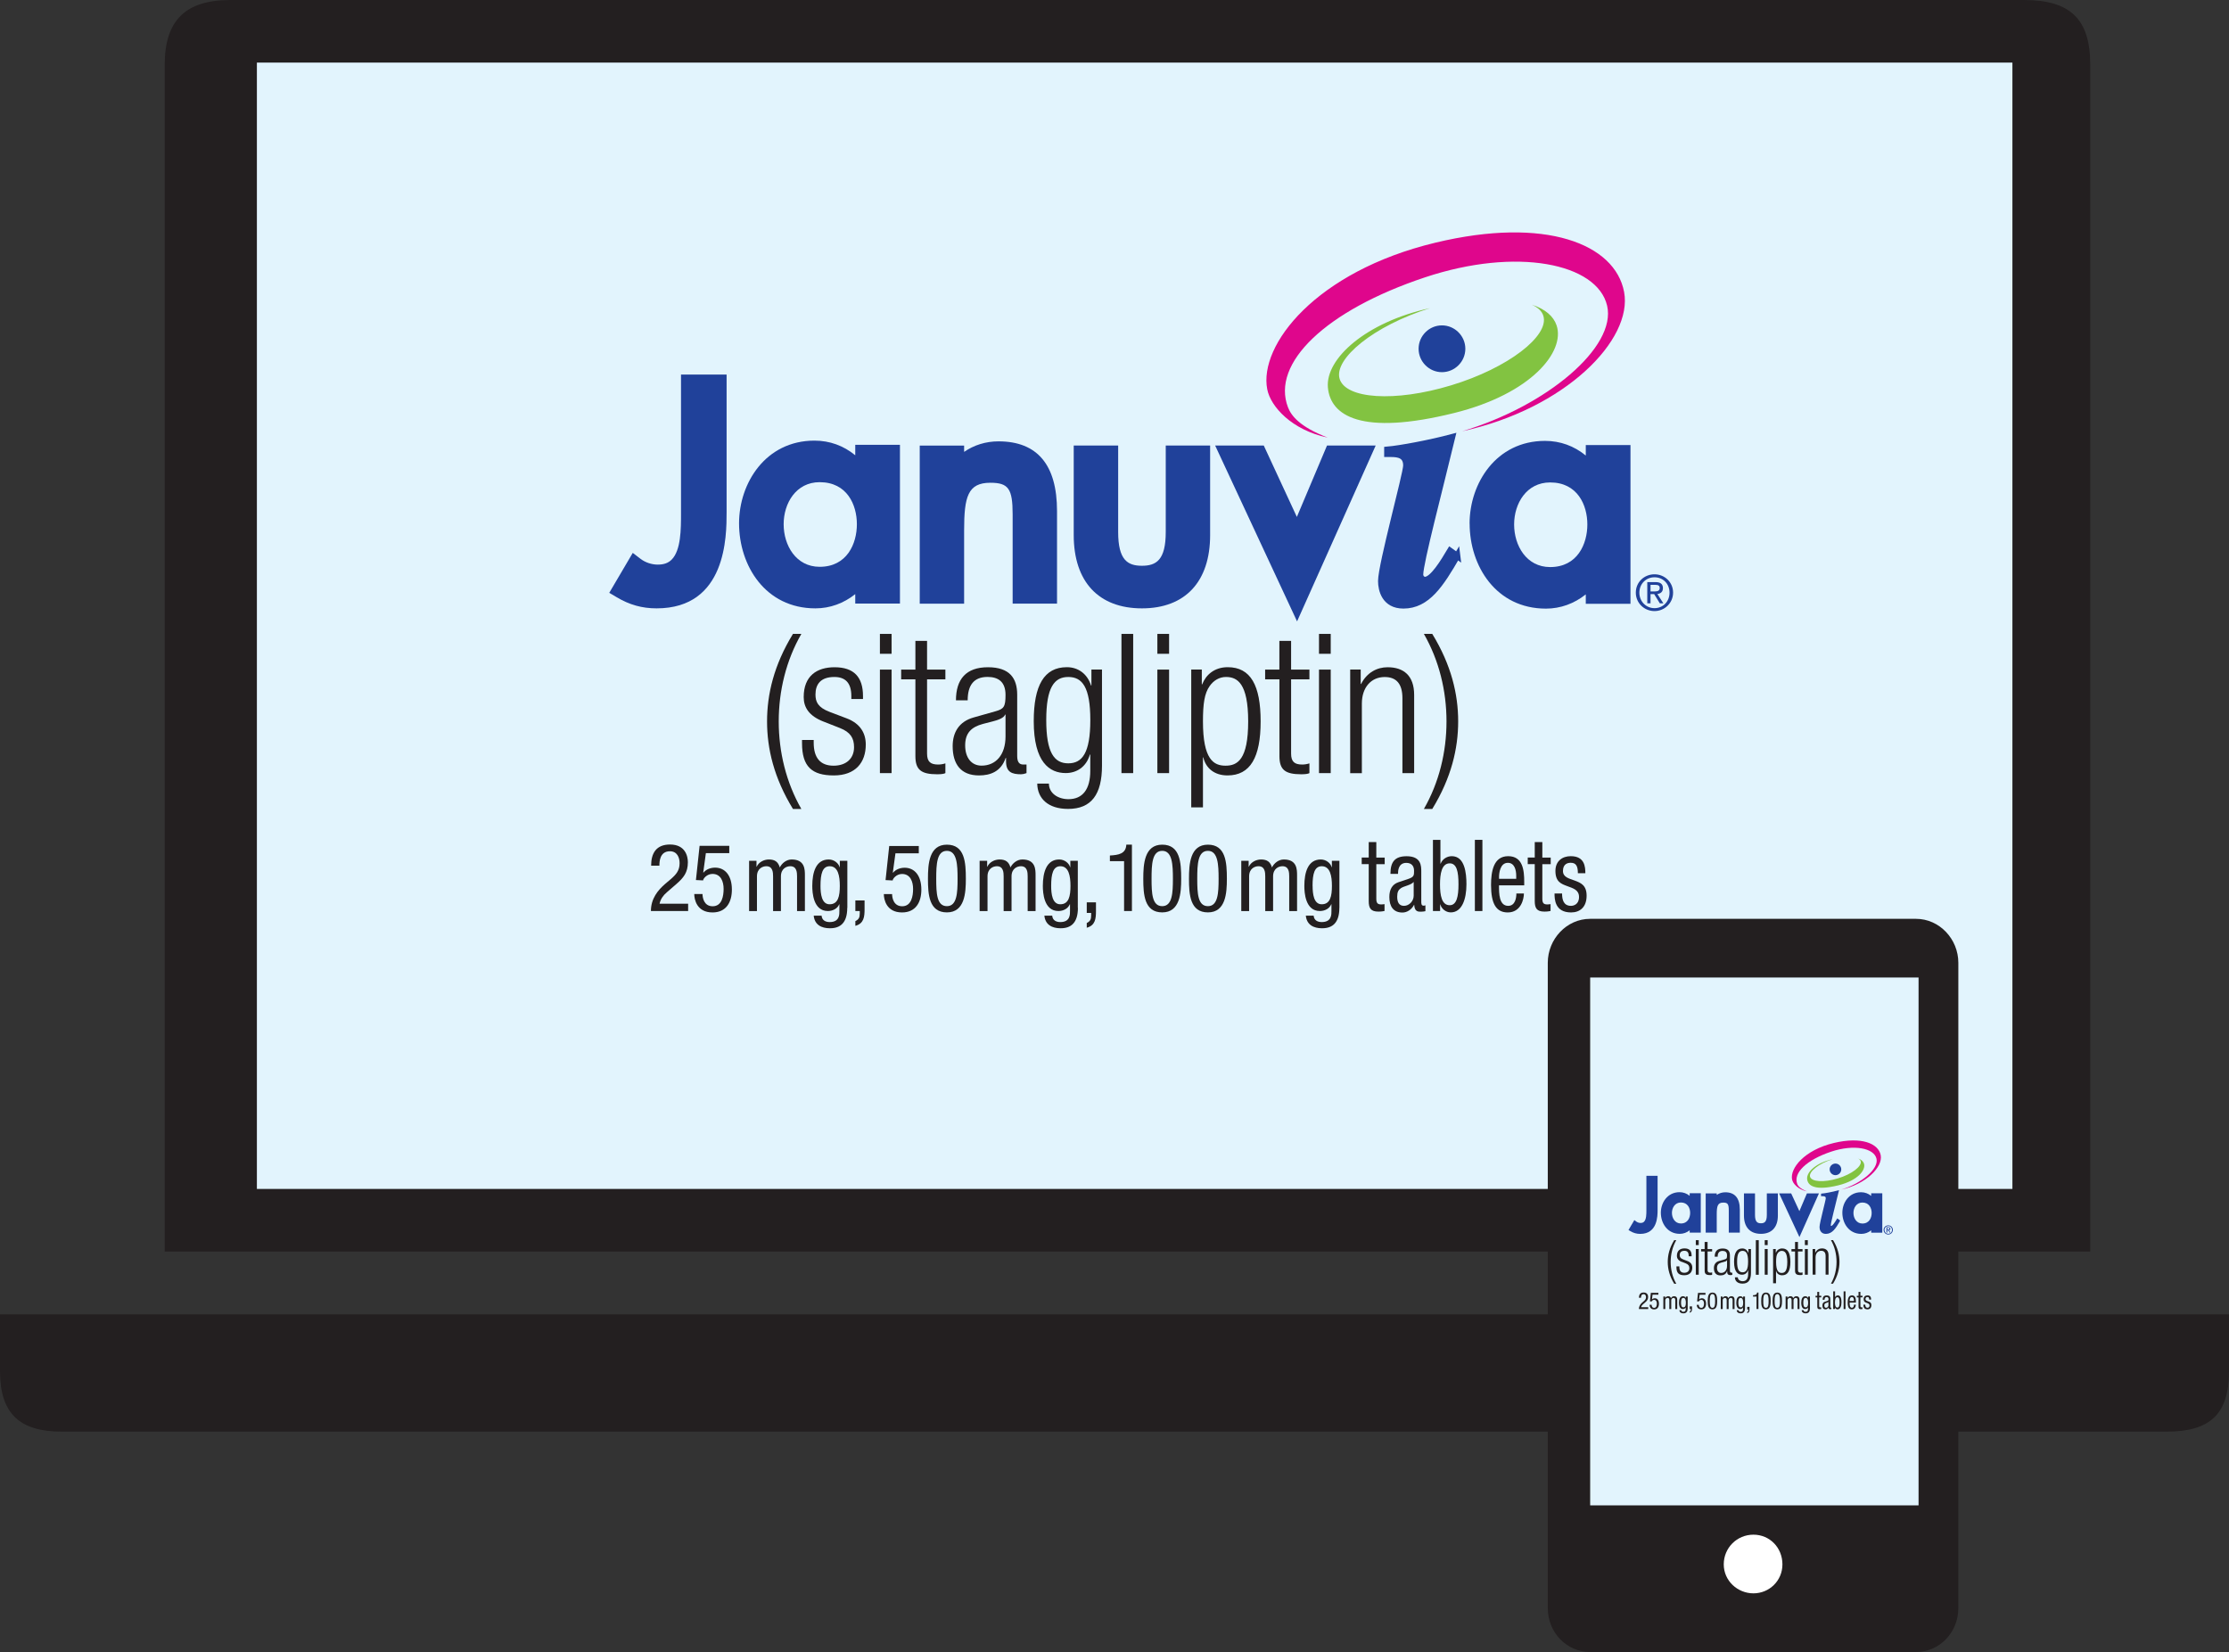
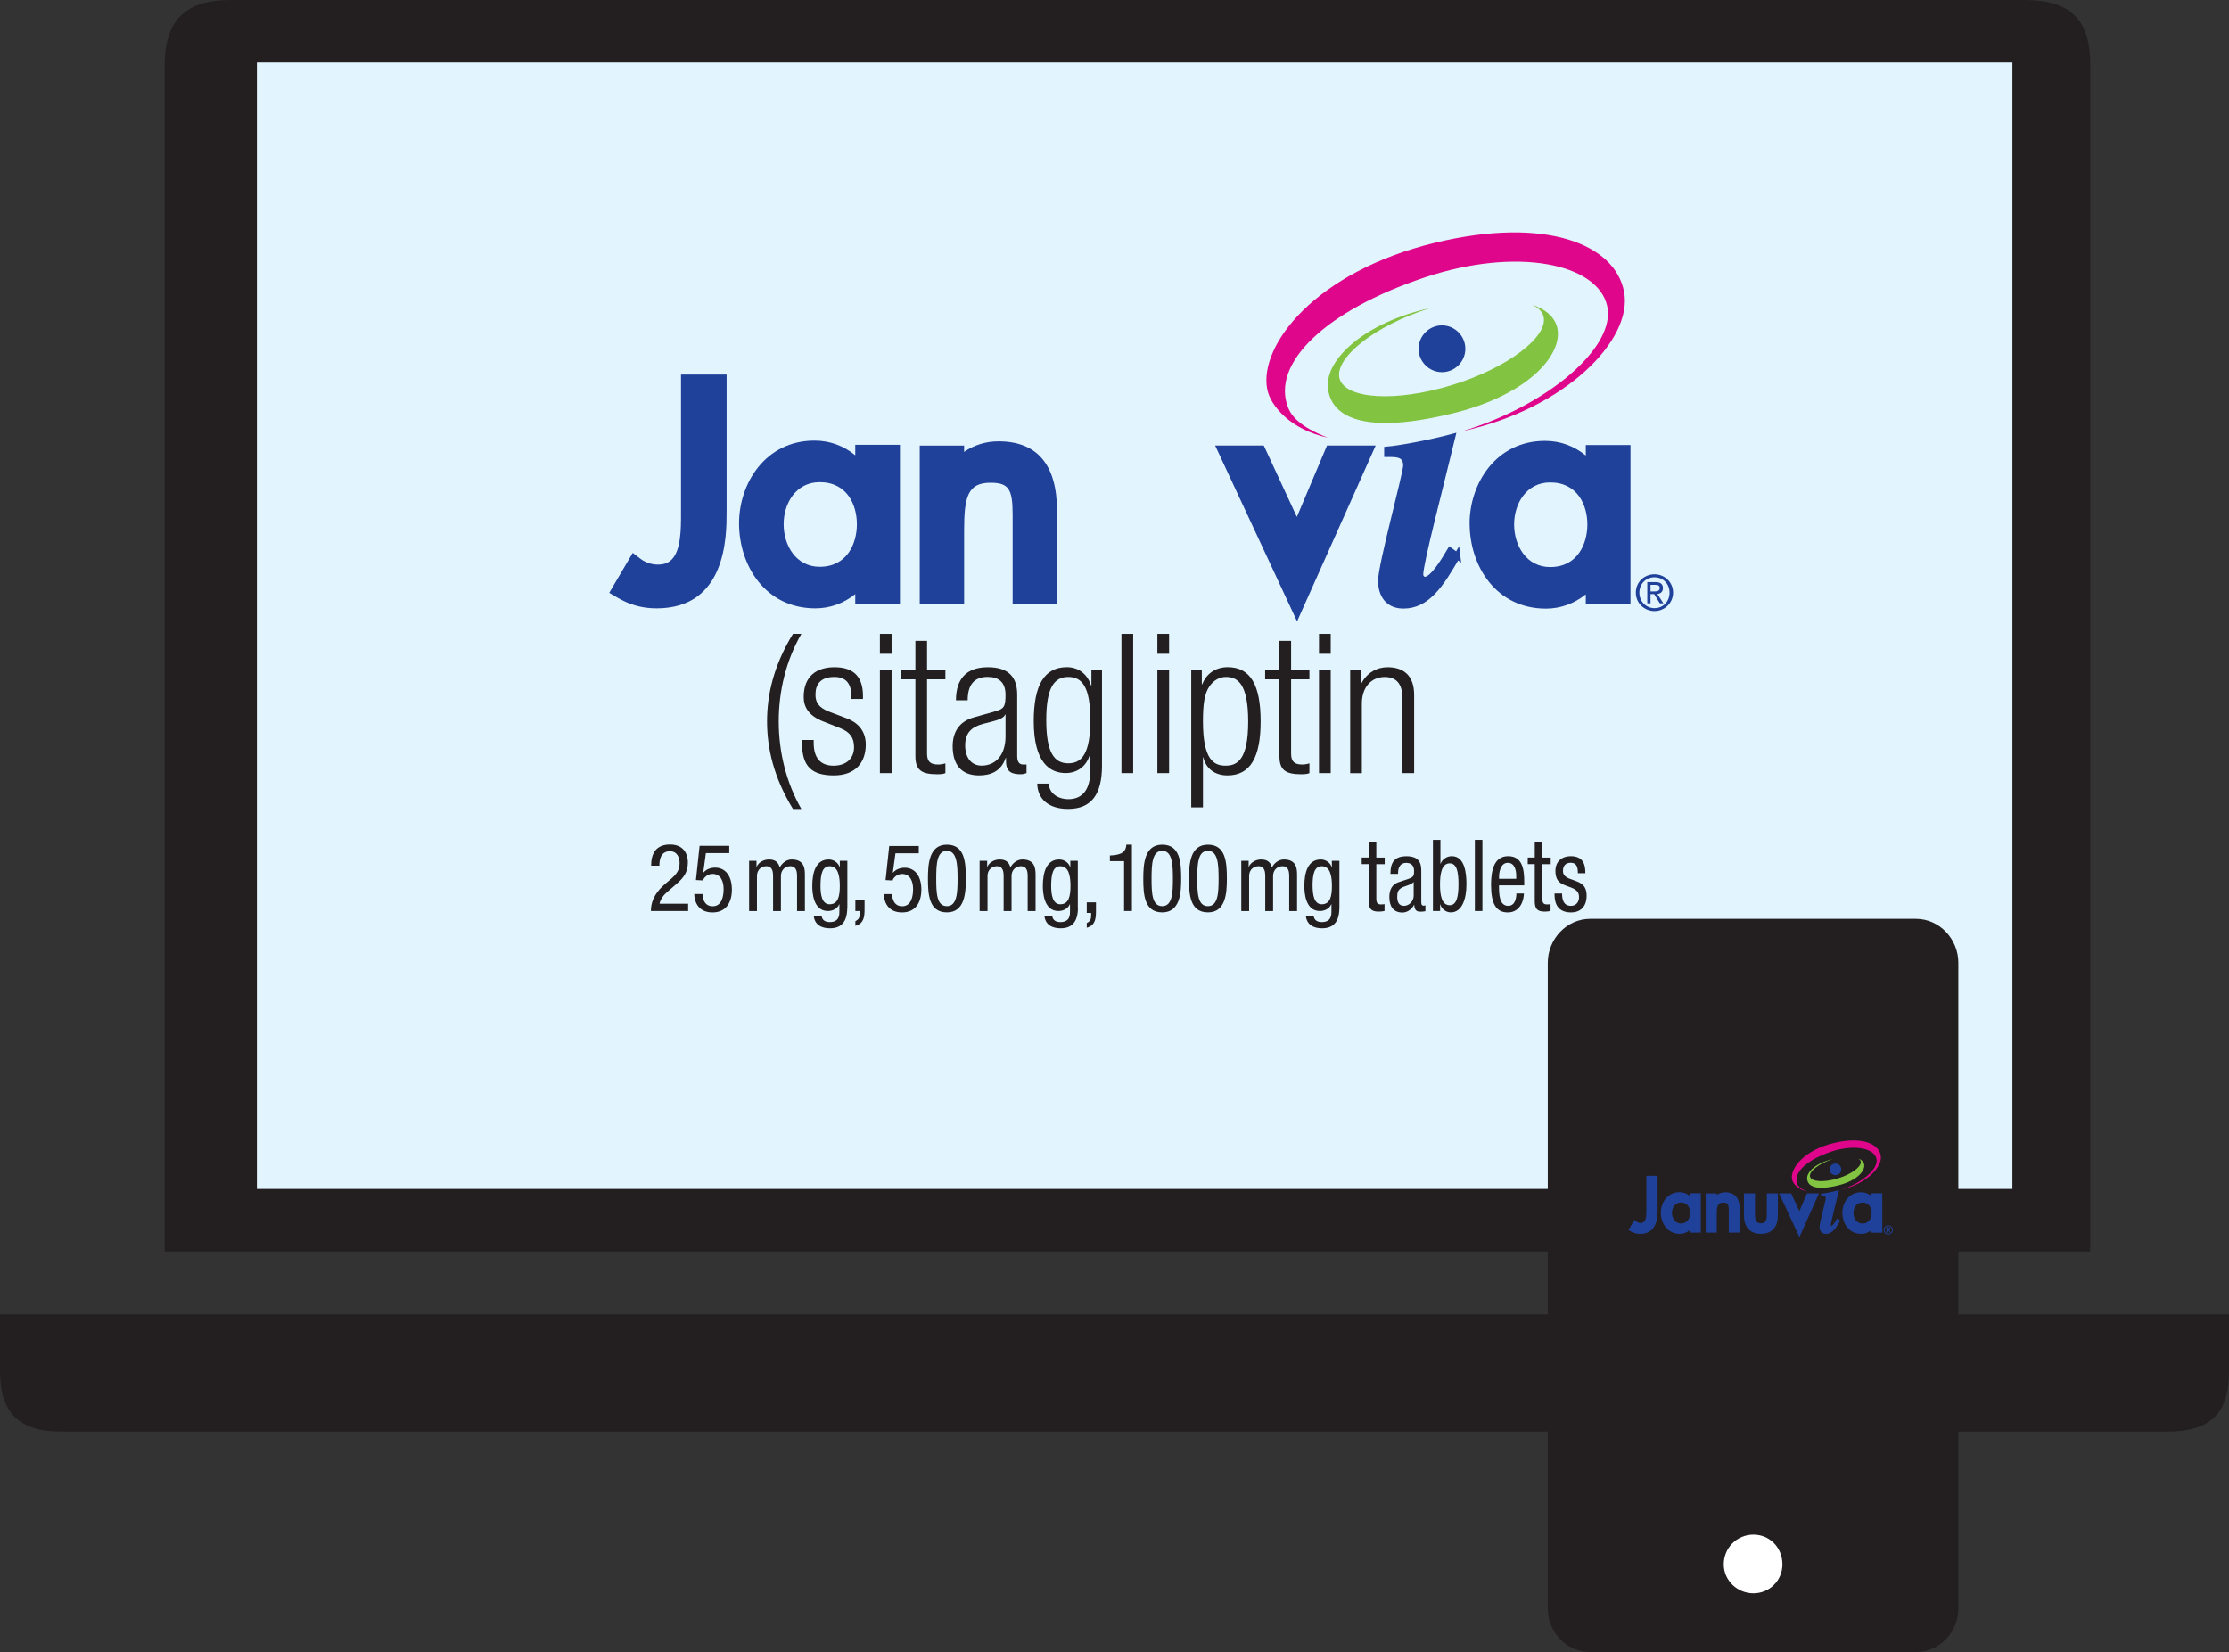
<svg xmlns="http://www.w3.org/2000/svg" id="Layer_1" viewBox="0 0 425.86 315.65">
  <rect x="0" y="0" width="425.86" height="315.65" fill="#333333" stroke="none" />
  <defs>
    <style>.cls-1{stroke-width:.3px;}.cls-1,.cls-2{stroke:#20419a;stroke-miterlimit:10;}.cls-1,.cls-2,.cls-3{fill:#20419a;}.cls-2{stroke-width:1.2px;}.cls-4{fill:#df068c;}.cls-5,.cls-6{fill:#231f20;}.cls-7{fill:#82c341;}.cls-6,.cls-8,.cls-9{fill-rule:evenodd;}.cls-8{fill:#fff;}.cls-9{fill:#e2f4fd;}</style>
  </defs>
  <path class="cls-6" d="m399.35,12.37h0c0-8.88-3.96-12.37-12.71-12.37H44.04c-8.61,0-12.57,3.9-12.57,12.37v226.76h367.88V12.37Z" />
  <path class="cls-6" d="m425.86,262.02h0c0,8.26-3.71,11.52-11.89,11.52H11.76c-8.05,0-11.76-3.51-11.76-11.52v-10.89h425.86v10.89Z" />
  <polygon class="cls-9" points="49.08 11.96 49.08 11.96 384.48 11.96 384.48 227.17 49.08 227.17 49.08 11.96" />
  <path class="cls-6" d="m295.71,183.96h0c0-4.53,3.6-8.4,8.1-8.4h62.24c4.5,0,8.1,3.87,8.1,8.4v123.29c0,4.67-3.6,8.4-8.1,8.4h-62.24c-4.5,0-8.1-3.73-8.1-8.4v-123.29Z" />
-   <polygon class="cls-9" points="303.81 186.77 303.81 186.77 366.55 186.77 366.55 287.63 303.81 287.63 303.81 186.77" />
  <path class="cls-8" d="m329.33,298.9h0c0-3.15,2.52-5.67,5.67-5.67s5.54,2.52,5.54,5.67-2.52,5.54-5.54,5.54-5.67-2.39-5.67-5.54Z" />
  <path class="cls-5" d="m153.1,121.12c-2.91,5.07-4.32,10.88-4.32,16.72s1.42,11.66,4.32,16.73h-1.6c-3.65-5.96-4.95-11.55-4.95-16.73s1.3-10.76,4.95-16.72h1.6Z" />
  <path class="cls-5" d="m157.35,137.88c-2.79-1.08-3.8-2.72-3.8-4.69,0-4.06,2.53-5.7,5.89-5.7,3.73,0,5.44,1.9,5.44,5.51v.56h-2.23v-.56c0-2.57-1.19-3.65-3.24-3.65-2.61,0-3.61,1.38-3.61,3.35,0,1.38.45,2.46,2.68,3.31l3.24,1.23c2.68,1.01,3.69,2.87,3.69,5.03,0,3.39-1.94,5.89-6.11,5.89s-6.07-1.68-6.07-6.15v-.63h2.23v.52c0,2.91,1.27,4.4,3.8,4.4,2.38,0,3.91-1.34,3.91-3.54,0-1.75-.71-2.87-2.68-3.65l-3.13-1.23Z" />
  <path class="cls-5" d="m168.11,121.12h2.23v3.8h-2.23v-3.8Zm0,6.82h2.23v19.78h-2.23v-19.78Z" />
  <path class="cls-5" d="m174.89,129.8h-2.72v-1.86h2.72v-5.48h2.23v5.48h3.5v1.86h-3.5v14.19c0,1.56.67,2.09,2.12,2.09.45,0,.89-.07,1.38-.22v1.86c-.26.15-.82.22-1.56.22-3.02,0-4.17-.82-4.17-3.46v-14.68Z" />
  <path class="cls-5" d="m182.64,133.82c0-4.06,1.94-6.33,6.11-6.33s5.59,2.12,5.59,5.25v11.7c0,1.12.37,1.64,1.15,1.64h.63v1.64c-.41.15-.74.22-1.04.22-1.75,0-2.87-.41-2.87-2.46v-.67h-.07c-.89,2.61-2.91,3.35-5.1,3.35-3.46,0-5.03-2.16-5.03-5.59,0-2.61,1.19-4.69,3.99-5.48l4.21-1.19c1.56-.45,1.9-.82,1.9-3.13,0-2.53-1.42-3.43-3.43-3.43-2.64,0-3.8,1.6-3.8,4.47h-2.23Zm9.46,2.72h-.07c-.22.67-1.49,1.08-2.38,1.3l-1.86.48c-2.23.6-3.39,1.75-3.39,4.1s1.19,3.87,3.13,3.87c2.72,0,4.58-2.05,4.58-5.59v-4.17Z" />
  <path class="cls-5" d="m208.53,127.93h2.01v18.36c0,5.48-2.01,8.27-6.48,8.27-3.84,0-5.85-2.01-5.89-4.84h2.23c0,1.86,1.75,2.98,3.73,2.98,2.72,0,4.17-1.9,4.17-5.4v-3.13h-.07c-.71,2.42-2.57,3.54-4.62,3.54-3.05,0-6.11-2.01-6.11-9.91,0-6.82,1.97-10.32,6.33-10.32,2.16,0,3.91,1.27,4.62,3.5h.07v-3.05Zm-4.43,17.92c2.64,0,4.21-1.94,4.21-8.27s-1.56-8.23-4.21-8.23-4.21,1.94-4.21,8.23,1.56,8.27,4.21,8.27Z" />
  <path class="cls-5" d="m214.26,121.12h2.24v26.6h-2.24v-26.6Z" />
  <path class="cls-5" d="m221.12,121.12h2.24v3.8h-2.24v-3.8Zm0,6.82h2.24v19.78h-2.24v-19.78Z" />
  <path class="cls-5" d="m227.6,127.93h2.01v2.83h.07c.71-1.83,2.35-3.28,4.88-3.28,4.4,0,6.29,3.5,6.29,10.36s-1.97,10.32-6.33,10.32c-2.46,0-4.13-1.34-4.62-3.43h-.07v9.54h-2.24v-26.33Zm6.63,1.42c-1.27,0-2.38.67-3.13,1.75-.97,1.38-1.27,3.31-1.27,6.74,0,7.3,2.05,8.46,4.32,8.46s4.32-1.15,4.32-8.46-2.09-8.49-4.25-8.49Z" />
  <path class="cls-5" d="m244.43,129.8h-2.72v-1.86h2.72v-5.48h2.24v5.48h3.5v1.86h-3.5v14.19c0,1.56.67,2.09,2.12,2.09.45,0,.89-.07,1.38-.22v1.86c-.26.15-.82.22-1.56.22-3.02,0-4.17-.82-4.17-3.46v-14.68Z" />
  <path class="cls-5" d="m252,121.12h2.24v3.8h-2.24v-3.8Zm0,6.82h2.24v19.78h-2.24v-19.78Z" />
  <path class="cls-5" d="m257.96,127.93h2.01v2.76h.07c1.12-2.2,3.05-3.2,5.07-3.2,3.02,0,5.07,1.56,5.07,5.29v14.94h-2.24v-14.3c0-2.72-1.12-4.06-3.39-4.06-2.61,0-4.36,2.01-4.36,5.07v13.3h-2.23v-19.78Z" />
-   <path class="cls-5" d="m272.04,154.57c2.91-5.07,4.32-10.88,4.32-16.73s-1.42-11.66-4.32-16.72h1.6c3.65,5.96,4.95,11.55,4.95,16.72s-1.3,10.77-4.95,16.73h-1.6Z" />
  <path class="cls-3" d="m130.11,71.58v26.52c0,2.97,0,7.04-1.79,8.83-.65.65-1.49.95-2.65.95s-2.38-.4-3.3-1.11l-1.48-1.13-4.49,7.63,1.42.84c2.43,1.45,4.85,2.13,7.62,2.13,13.38,0,13.38-13.83,13.38-18.38v-26.29h-8.71Z" />
  <path class="cls-3" d="m184.2,86.35v-1.21h-8.48v30.2h8.48v-14.01c0-6.41.7-9.09,5.01-9.09,3.46,0,4.26,1.13,4.26,6.04v17.06h8.48v-17.69c0-8.83-3.76-13.32-11.19-13.32-2.42,0-4.71.72-6.57,2.02Z" />
-   <path class="cls-3" d="m222.72,85.13v16.53c0,5.36-1.82,6.44-4.55,6.44s-4.54-1.09-4.54-6.44v-16.53h-8.49v17.11c0,8.91,4.76,14,13.03,14s13.03-5.1,13.03-14v-17.11h-8.48Z" />
  <path class="cls-3" d="m141.2,99.99c0,8.08,5.02,16.25,14.59,16.25,2.78,0,5.4-.96,7.61-2.72v1.8h8.54v-30.33h-8.54v2c-2.23-1.83-4.87-2.8-7.79-2.8-9.36,0-14.41,8.14-14.41,15.8m8.52.17c0-4,2.36-8.03,6.88-8.03,5.24,0,7.11,4.32,7.11,8.03s-1.87,8.14-7.11,8.14c-4.52,0-6.88-4.09-6.88-8.14" />
  <path class="cls-3" d="m280.78,100.04c0,8.08,5.02,16.25,14.58,16.25,2.78,0,5.4-.96,7.61-2.72v1.8h8.54v-30.33h-8.54v2c-2.23-1.83-4.87-2.8-7.79-2.8-9.36,0-14.41,8.14-14.41,15.8m8.51.17c0-4,2.36-8.03,6.88-8.03,5.24,0,7.11,4.33,7.11,8.03s-1.87,8.14-7.11,8.14c-4.52,0-6.88-4.09-6.88-8.14" />
  <path class="cls-4" d="m279.35,82.4c19.69-4.27,32.66-17.47,30.94-26.62-1.72-9.15-14.96-14.48-36.06-9.41-22.85,5.49-33.76,19.58-32.12,28.01.64,3.31,4.69,7.79,11.55,9.23-5.33-2.05-6.96-4.16-7.58-5.77-3.26-8.43,7.19-18.53,26.18-24.85,17.45-5.81,32.88-2.72,34.79,5.43,1.83,7.9-11.55,19.18-27.7,23.98" />
  <path class="cls-7" d="m273.24,58.87c-12.27,2.66-20.02,9.66-19.54,15.16.47,5.38,6.31,9.3,24.14,4.88,14.76-3.67,21.21-11.74,19.56-16.72-.59-1.77-2.18-3.15-4.76-3.98,1.17.52,1.96,1.24,2.23,2.16,1.14,3.81-6.74,9.96-17.61,13.25-10.85,3.29-20.18,2.57-21.32-1.24-1.13-3.81,6.49-10.14,17.29-13.51" />
  <path class="cls-3" d="m279.96,66.64c0,2.46-2.02,4.47-4.47,4.47s-4.46-2.01-4.46-4.47,2.01-4.47,4.46-4.47,4.47,2.02,4.47,4.47" />
  <path class="cls-2" d="m278.4,106.21c-3.14,5.44-5.73,9.47-10.27,9.47-3.57,0-4.25-2.99-4.25-4.66,0-3.07,4.8-20.48,4.8-22.07,0-1.96-1.42-2.23-2.96-2.23h-.67v-.79c2.47-.21,8.2-1.28,12.38-2.4-2.4,9.96-6.11,24-6.11,26.23,0,.7.56,1.05.92,1.05,1.48,0,3.58-3.49,4.81-5.56l1.35.97Z" />
  <polygon class="cls-3" points="232.16 85.13 241.45 85.13 247.77 98.77 253.53 85.13 262.83 85.13 247.81 118.73 232.16 85.13" />
  <path class="cls-3" d="m316.1,109.73c1.92,0,3.55,1.49,3.55,3.5s-1.64,3.53-3.55,3.53-3.57-1.49-3.57-3.53,1.64-3.5,3.57-3.5m0,.57c-1.63,0-2.89,1.26-2.89,2.94s1.27,2.96,2.89,2.96,2.87-1.24,2.87-2.96-1.26-2.94-2.87-2.94m-.75,4.98h-.63v-4.06h1.55c.96,0,1.44.36,1.44,1.16,0,.72-.46,1.04-1.06,1.12l1.15,1.78h-.68l-1.08-1.76h-.7v1.76Zm0-2.27h.74c.75,0,1-.22,1-.67,0-.39-.19-.6-.9-.6h-.85v1.27Z" />
  <path class="cls-5" d="m212.05,163.46c1.59-.09,3.06-.29,3.14-2.08h1.07v12.69h-1.5v-9.53h-2.71v-1.07Z" />
  <path class="cls-5" d="m218.43,167.91c0-2.8.2-6.52,3.62-6.52s3.62,3.41,3.62,6.52c0,2.69-.2,6.42-3.62,6.42s-3.62-3.41-3.62-6.42Zm3.62,5.23c1.93,0,2.04-2.56,2.04-5.23s-.11-5.34-2.04-5.34-2.04,2.54-2.04,5.34.11,5.23,2.04,5.23Z" />
  <path class="cls-5" d="m227.16,167.91c0-2.8.2-6.52,3.62-6.52s3.62,3.41,3.62,6.52c0,2.69-.2,6.42-3.62,6.42s-3.62-3.41-3.62-6.42Zm3.62,5.23c1.93,0,2.04-2.56,2.04-5.23s-.11-5.34-2.04-5.34-2.04,2.54-2.04,5.34.11,5.23,2.04,5.23Z" />
  <path class="cls-5" d="m237.13,164.47h1.43v1.13h.04c.39-.88,1.4-1.38,2.33-1.38,1.11,0,1.78.43,2.08,1.52.43-.84,1.29-1.52,2.28-1.52,2.52,0,2.52,1.92,2.52,3.05v6.81h-1.5v-6.63c0-.74-.05-1.94-1.29-1.94-.7,0-1.79.43-1.79,1.94v6.63h-1.5v-6.63c0-.74-.05-1.94-1.29-1.94-.7,0-1.79.43-1.79,1.94v6.63h-1.5v-9.6Z" />
  <path class="cls-5" d="m255.89,173.46c0,2.87-1.33,3.9-3.26,3.9-.59,0-2.9,0-3.15-2.4h1.5c.07.88.75,1.22,1.54,1.22,1.93,0,1.86-1.49,1.86-2.15v-1.25h-.04c-.32.81-1.22,1.29-2.17,1.29-2.79,0-2.97-3.53-2.97-4.8,0-2.6.7-5.05,3.14-5.05,1.04,0,1.88.72,2.08,1.47h.04v-1.22h1.44v9Zm-5.11-4.19c0,1.56.23,3.51,1.74,3.51,1.63,0,1.95-1.54,1.95-3.51,0-1.87-.32-3.76-1.94-3.76-1.4,0-1.76,1.47-1.76,3.76Z" />
  <path class="cls-5" d="m261.51,160.89h1.44v2.97h1.6v1.26h-1.6v6.55c0,.82.19,1.14.94,1.14.31,0,.48-.04.63-.06v1.31c-.19.04-.57.12-1.17.12-1.49,0-1.85-.69-1.85-2.02v-7.05h-1.34v-1.26h1.34v-2.97Z" />
  <path class="cls-5" d="m265.65,166.95c0-2.32.89-3.35,3.09-3.35,2.8,0,2.8,1.87,2.8,2.93v5.7c0,.42,0,.82.45.82.19,0,.27-.04.34-.09v1.14c-.1.02-.48.1-.84.1-.55,0-1.23,0-1.3-1.31h-.03c-.46.91-1.35,1.47-2.21,1.47-1.72,0-2.51-1.14-2.51-2.97,0-1.43.55-2.42,1.73-2.82l1.94-.65c1.05-.36,1.05-.69,1.05-1.54,0-.95-.52-1.51-1.48-1.51-1.58,0-1.58,1.64-1.58,2v.1h-1.44Zm4.44,1.56c-.53.63-1.8.76-2.45,1.2-.46.32-.7.72-.7,1.62,0,1.03.33,1.75,1.3,1.75s1.85-.89,1.85-1.94v-2.63Z" />
  <path class="cls-5" d="m273.76,160.47h1.44v4.55h.04c.33-.87,1.2-1.43,2.13-1.43,2.49,0,2.8,3.24,2.8,5.37,0,2.88-.87,5.37-3,5.37-.99,0-1.8-.76-1.99-1.52h-.04v1.26h-1.37v-13.6Zm3.21,12.49c1.34,0,1.68-1.68,1.68-4,0-2.44-.34-4-1.68-4-1.54,0-1.85,2.02-1.85,4,0,2.09.31,4,1.85,4Z" />
  <path class="cls-5" d="m281.78,160.47h1.44v13.6h-1.44v-13.6Z" />
  <path class="cls-5" d="m286.39,169.16c0,1.56,0,3.92,1.76,3.92,1.37,0,1.56-1.6,1.56-2.36h1.44c0,1.09-.58,3.62-3.09,3.62-2.25,0-3.19-1.73-3.19-5.24,0-2.55.45-5.51,3.27-5.51s3.07,2.72,3.07,4.92v.65h-4.83Zm3.29-1.26v-.55c0-1.14-.33-2.49-1.6-2.49-1.51,0-1.68,2.06-1.68,2.67v.38h3.28Z" />
  <path class="cls-5" d="m293.23,160.89h1.44v2.97h1.6v1.26h-1.6v6.55c0,.82.19,1.14.94,1.14.31,0,.48-.04.63-.06v1.31c-.19.04-.57.12-1.17.12-1.49,0-1.85-.69-1.85-2.02v-7.05h-1.34v-1.26h1.34v-2.97Z" />
  <path class="cls-5" d="m301.46,166.85c0-1.3-.31-2-1.36-2-.46,0-1.49.13-1.49,1.56,0,1.2,1.13,1.43,2.27,1.85,1.11.42,2.25.86,2.25,2.88,0,2.16-1.25,3.2-2.97,3.2-3.12,0-3.16-2.57-3.16-3.62h1.44c0,1.24.31,2.36,1.71,2.36.46,0,1.53-.25,1.53-1.69,0-1.37-1.13-1.66-2.25-2.08-1.11-.42-2.26-.78-2.26-2.9,0-1.91,1.34-2.82,2.93-2.82,2.68,0,2.78,2.06,2.79,3.26h-1.44Z" />
  <path class="cls-5" d="m131.47,174.07h-7.11c0-2.37,1.33-3.99,2.75-5.21l1.04-.88c1.02-.88,1.69-1.65,1.69-3.05,0-1.1-.48-2.28-1.85-2.28-1.96,0-2.01,2.03-2.01,2.75h-1.58c0-2.41,1-4.04,3.61-4.04,2.95,0,3.41,2.28,3.41,3.39,0,1.94-.81,2.96-2.23,4.19l-1.8,1.56c-.7.59-1.2,1.33-1.38,2.17h5.46v1.4Z" />
  <path class="cls-5" d="m133.65,161.61h5.68v1.4h-4.47l-.5,3.68.04.04c.52-.63,1.36-.95,2.23-.95,1.9,0,3.2,1.51,3.2,4.19,0,2.37-1.04,4.37-3.7,4.37-3.02,0-3.49-2.5-3.49-3.52h1.58c0,.67.25,2.34,1.94,2.34,1.8,0,2.09-2.01,2.09-3.31,0-1.4-.52-2.87-2.12-2.87-1.1,0-1.8.93-1.8,1.24l-1.37-.07.7-6.52Z" />
  <path class="cls-5" d="m163.42,172.05h1.76v1.66c0,1.45-.12,2.75-1.76,3.19v-.9c.67-.33.84-.71.84-1.47v-.46h-.84v-2.02Z" />
  <path class="cls-5" d="m169.88,161.64h5.66v1.4h-4.46l-.5,3.67.04.04c.52-.63,1.36-.95,2.22-.95,1.9,0,3.19,1.51,3.19,4.18,0,2.36-1.04,4.36-3.69,4.36-3.01,0-3.48-2.49-3.48-3.51h1.58c0,.66.25,2.33,1.93,2.33,1.79,0,2.08-2.01,2.08-3.3,0-1.4-.52-2.87-2.11-2.87-1.09,0-1.79.93-1.79,1.24l-1.36-.07.7-6.51Z" />
  <path class="cls-5" d="m177.29,167.91c0-2.8.2-6.52,3.62-6.52s3.62,3.41,3.62,6.52c0,2.69-.2,6.42-3.62,6.42s-3.62-3.41-3.62-6.42Zm3.62,5.23c1.93,0,2.04-2.56,2.04-5.23s-.11-5.34-2.04-5.34-2.04,2.54-2.04,5.34.11,5.23,2.04,5.23Z" />
  <path class="cls-5" d="m187.17,164.47h1.43v1.13h.04c.39-.88,1.4-1.38,2.33-1.38,1.11,0,1.78.43,2.08,1.52.43-.84,1.29-1.52,2.28-1.52,2.52,0,2.52,1.92,2.52,3.05v6.81h-1.51v-6.63c0-.74-.05-1.94-1.29-1.94-.7,0-1.79.43-1.79,1.94v6.63h-1.51v-6.63c0-.74-.05-1.94-1.29-1.94-.7,0-1.79.43-1.79,1.94v6.63h-1.51v-9.6Z" />
  <path class="cls-5" d="m205.94,173.46c0,2.87-1.33,3.9-3.26,3.9-.59,0-2.9,0-3.15-2.4h1.5c.07.88.75,1.22,1.54,1.22,1.93,0,1.86-1.49,1.86-2.15v-1.25h-.04c-.32.81-1.22,1.29-2.17,1.29-2.8,0-2.98-3.53-2.98-4.8,0-2.6.7-5.05,3.13-5.05,1.04,0,1.88.72,2.08,1.47h.04v-1.22h1.43v9Zm-5.11-4.19c0,1.56.23,3.51,1.74,3.51,1.63,0,1.95-1.54,1.95-3.51,0-1.87-.32-3.76-1.93-3.76-1.4,0-1.76,1.47-1.76,3.76Z" />
  <path class="cls-5" d="m143.1,164.47h1.43v1.13h.04c.39-.88,1.4-1.38,2.33-1.38,1.11,0,1.77.43,2.08,1.52.43-.84,1.29-1.52,2.27-1.52,2.53,0,2.53,1.92,2.53,3.05v6.81h-1.5v-6.63c0-.74-.05-1.94-1.29-1.94-.7,0-1.79.43-1.79,1.94v6.63h-1.5v-6.63c0-.74-.05-1.94-1.29-1.94-.7,0-1.79.43-1.79,1.94v6.63h-1.5v-9.6Z" />
  <path class="cls-5" d="m161.87,173.46c0,2.87-1.33,3.9-3.26,3.9-.59,0-2.9,0-3.15-2.4h1.51c.07.88.75,1.22,1.54,1.22,1.93,0,1.86-1.49,1.86-2.15v-1.25h-.03c-.32.81-1.22,1.29-2.17,1.29-2.8,0-2.98-3.53-2.98-4.8,0-2.6.7-5.05,3.14-5.05,1.04,0,1.88.72,2.08,1.47h.04v-1.22h1.44v9Zm-5.11-4.19c0,1.56.23,3.51,1.74,3.51,1.63,0,1.95-1.54,1.95-3.51,0-1.87-.32-3.76-1.93-3.76-1.4,0-1.76,1.47-1.76,3.76Z" />
  <path class="cls-5" d="m207.63,172.41h1.76v1.66c0,1.45-.12,2.75-1.76,3.19v-.9c.67-.33.84-.71.84-1.47v-.46h-.84v-2.02Z" />
  <path class="cls-5" d="m320.26,236.96c-.72,1.26-1.07,2.7-1.07,4.16s.35,2.9,1.07,4.16h-.4c-.91-1.48-1.23-2.87-1.23-4.16s.32-2.67,1.23-4.16h.4Z" />
  <path class="cls-5" d="m321.32,241.12c-.69-.27-.94-.68-.94-1.17,0-1.01.63-1.42,1.46-1.42.93,0,1.35.47,1.35,1.37v.14h-.56v-.14c0-.64-.3-.91-.81-.91-.65,0-.9.34-.9.83,0,.34.11.61.67.82l.81.31c.67.25.92.71.92,1.25,0,.84-.48,1.46-1.52,1.46s-1.51-.42-1.51-1.53v-.16h.56v.13c0,.72.31,1.09.94,1.09.59,0,.97-.33.97-.88,0-.43-.18-.71-.67-.91l-.78-.31Z" />
  <path class="cls-5" d="m323.99,236.96h.56v.94h-.56v-.94Zm0,1.69h.56v4.91h-.56v-4.91Z" />
  <path class="cls-5" d="m325.68,239.12h-.68v-.46h.68v-1.36h.56v1.36h.87v.46h-.87v3.53c0,.39.17.52.53.52.11,0,.22-.02.34-.06v.46c-.06.04-.2.06-.39.06-.75,0-1.04-.2-1.04-.86v-3.65Z" />
  <path class="cls-5" d="m327.6,240.12c0-1.01.48-1.57,1.52-1.57s1.39.53,1.39,1.3v2.91c0,.28.09.41.29.41h.16v.41c-.1.04-.19.06-.26.06-.44,0-.71-.1-.71-.61v-.17h-.02c-.22.65-.72.83-1.27.83-.86,0-1.25-.54-1.25-1.39,0-.65.3-1.17.99-1.36l1.05-.3c.39-.11.47-.2.47-.78,0-.63-.35-.85-.85-.85-.66,0-.94.4-.94,1.11h-.56Zm2.35.68h-.02c-.06.17-.37.27-.59.32l-.46.12c-.56.15-.84.44-.84,1.02s.3.96.78.96c.68,0,1.14-.51,1.14-1.39v-1.04Z" />
  <path class="cls-5" d="m334.03,238.65h.5v4.56c0,1.36-.5,2.05-1.61,2.05-.95,0-1.45-.5-1.46-1.2h.56c0,.46.44.74.93.74.68,0,1.04-.47,1.04-1.34v-.78h-.02c-.18.6-.64.88-1.15.88-.76,0-1.52-.5-1.52-2.46,0-1.69.49-2.56,1.57-2.56.54,0,.97.31,1.15.87h.02v-.76Zm-1.1,4.45c.66,0,1.05-.48,1.05-2.05s-.39-2.05-1.05-2.05-1.05.48-1.05,2.05.39,2.05,1.05,2.05Z" />
  <path class="cls-5" d="m335.46,236.96h.56v6.61h-.56v-6.61Z" />
  <path class="cls-5" d="m337.16,236.96h.56v.94h-.56v-.94Zm0,1.69h.56v4.91h-.56v-4.91Z" />
  <path class="cls-5" d="m338.77,238.65h.5v.7h.02c.18-.45.58-.81,1.21-.81,1.09,0,1.56.87,1.56,2.57s-.49,2.56-1.57,2.56c-.61,0-1.03-.33-1.15-.85h-.02v2.37h-.56v-6.54Zm1.65.35c-.31,0-.59.17-.78.44-.24.34-.31.82-.31,1.68,0,1.81.51,2.1,1.07,2.1s1.07-.29,1.07-2.1-.52-2.11-1.06-2.11Z" />
  <path class="cls-5" d="m342.95,239.12h-.68v-.46h.68v-1.36h.56v1.36h.87v.46h-.87v3.53c0,.39.17.52.53.52.11,0,.22-.02.34-.06v.46c-.06.04-.2.06-.39.06-.75,0-1.04-.2-1.04-.86v-3.65Z" />
  <path class="cls-5" d="m344.83,236.96h.56v.94h-.56v-.94Zm0,1.69h.56v4.91h-.56v-4.91Z" />
  <path class="cls-5" d="m346.31,238.65h.5v.68h.02c.28-.55.76-.8,1.26-.8.75,0,1.26.39,1.26,1.31v3.71h-.56v-3.55c0-.68-.28-1.01-.84-1.01-.65,0-1.08.5-1.08,1.26v3.3h-.56v-4.91Z" />
-   <path class="cls-5" d="m349.81,245.27c.72-1.26,1.07-2.7,1.07-4.16s-.35-2.9-1.07-4.16h.4c.91,1.48,1.23,2.87,1.23,4.16s-.32,2.67-1.23,4.16h-.4Z" />
  <path class="cls-3" d="m314.55,224.65v6.59c0,.74,0,1.75-.45,2.19-.16.16-.37.24-.66.24s-.59-.1-.82-.27l-.37-.28-1.12,1.9.35.21c.6.36,1.21.53,1.89.53,3.32,0,3.32-3.44,3.32-4.57v-6.53h-2.16Z" />
  <path class="cls-3" d="m327.99,228.32v-.3h-2.11v7.5h2.11v-3.48c0-1.59.17-2.26,1.24-2.26.86,0,1.06.28,1.06,1.5v4.24h2.11v-4.4c0-2.19-.94-3.31-2.78-3.31-.6,0-1.17.18-1.63.5Z" />
  <path class="cls-3" d="m337.56,228.02v4.11c0,1.33-.45,1.6-1.13,1.6s-1.13-.27-1.13-1.6v-4.11h-2.11v4.25c0,2.21,1.18,3.48,3.24,3.48s3.24-1.27,3.24-3.48v-4.25h-2.11Z" />
  <path class="cls-3" d="m317.31,231.71c0,2.01,1.25,4.04,3.62,4.04.69,0,1.34-.24,1.89-.68v.45h2.12v-7.53h-2.12v.5c-.55-.45-1.21-.7-1.93-.7-2.33,0-3.58,2.02-3.58,3.92m2.12.04c0-.99.59-1.99,1.71-1.99,1.3,0,1.77,1.07,1.77,1.99s-.46,2.02-1.77,2.02c-1.12,0-1.71-1.02-1.71-2.02" />
  <path class="cls-3" d="m351.99,231.72c0,2.01,1.25,4.04,3.62,4.04.69,0,1.34-.24,1.89-.68v.45h2.12v-7.53h-2.12v.5c-.55-.45-1.21-.7-1.93-.7-2.33,0-3.58,2.02-3.58,3.92m2.12.04c0-.99.59-1.99,1.71-1.99,1.3,0,1.77,1.07,1.77,1.99s-.46,2.02-1.77,2.02c-1.12,0-1.71-1.02-1.71-2.02" />
  <path class="cls-4" d="m351.63,227.34c4.89-1.06,8.11-4.34,7.69-6.61-.43-2.27-3.72-3.6-8.96-2.34-5.68,1.36-8.39,4.86-7.98,6.96.16.82,1.16,1.94,2.87,2.29-1.33-.51-1.73-1.03-1.88-1.43-.81-2.1,1.79-4.6,6.5-6.17,4.34-1.44,8.17-.68,8.64,1.35.46,1.96-2.87,4.77-6.88,5.96" />
  <path class="cls-7" d="m350.11,221.49c-3.05.66-4.97,2.4-4.85,3.77.12,1.34,1.57,2.31,6,1.21,3.67-.91,5.27-2.92,4.86-4.15-.15-.44-.54-.78-1.18-.99.29.13.49.31.55.54.28.95-1.67,2.48-4.37,3.29-2.7.82-5.01.64-5.3-.31-.28-.95,1.61-2.52,4.3-3.36" />
  <path class="cls-3" d="m351.78,223.43c0,.61-.5,1.11-1.11,1.11s-1.11-.5-1.11-1.11.5-1.11,1.11-1.11,1.11.5,1.11,1.11" />
  <path class="cls-1" d="m351.39,233.26c-.78,1.35-1.42,2.35-2.55,2.35-.89,0-1.06-.74-1.06-1.16,0-.76,1.19-5.09,1.19-5.48,0-.49-.35-.56-.73-.56h-.17v-.2c.61-.05,2.04-.32,3.08-.6-.6,2.48-1.52,5.96-1.52,6.52,0,.17.14.26.23.26.37,0,.89-.87,1.2-1.38l.33.24Z" />
  <polygon class="cls-3" points="339.91 228.02 342.21 228.02 343.78 231.41 345.22 228.02 347.52 228.02 343.79 236.37 339.91 228.02" />
  <path class="cls-3" d="m360.76,234.13c.48,0,.88.37.88.87s-.41.88-.88.88-.89-.37-.89-.88.41-.87.89-.87m0,.14c-.4,0-.72.31-.72.73s.31.74.72.74.71-.31.71-.74-.31-.73-.71-.73m-.19,1.24h-.16v-1.01h.39c.24,0,.36.09.36.29,0,.18-.11.26-.26.28l.29.44h-.17l-.27-.44h-.17v.44Zm0-.57h.18c.19,0,.25-.05.25-.17,0-.1-.05-.15-.22-.15h-.21v.32Z" />
  <path class="cls-5" d="m334.91,247.48c.4-.02.76-.07.78-.52h.27v3.15h-.37v-2.37h-.67v-.27Z" />
-   <path class="cls-5" d="m336.49,248.59c0-.69.05-1.62.9-1.62s.9.85.9,1.62c0,.67-.05,1.59-.9,1.59s-.9-.85-.9-1.59Zm.9,1.3c.48,0,.51-.64.51-1.3s-.03-1.33-.51-1.33-.51.63-.51,1.33.03,1.3.51,1.3Z" />
+   <path class="cls-5" d="m336.49,248.59c0-.69.05-1.62.9-1.62s.9.85.9,1.62c0,.67-.05,1.59-.9,1.59s-.9-.85-.9-1.59Zc.48,0,.51-.64.51-1.3s-.03-1.33-.51-1.33-.51.63-.51,1.33.03,1.3.51,1.3Z" />
  <path class="cls-5" d="m338.66,248.59c0-.69.05-1.62.9-1.62s.9.85.9,1.62c0,.67-.05,1.59-.9,1.59s-.9-.85-.9-1.59Zm.9,1.3c.48,0,.51-.64.51-1.3s-.03-1.33-.51-1.33-.51.63-.51,1.33.03,1.3.51,1.3Z" />
  <path class="cls-5" d="m341.14,247.73h.36v.28h0c.1-.22.35-.34.58-.34.28,0,.44.11.52.38.11-.21.32-.38.57-.38.63,0,.63.48.63.76v1.69h-.37v-1.65c0-.18-.01-.48-.32-.48-.17,0-.45.11-.45.48v1.65h-.37v-1.65c0-.18-.01-.48-.32-.48-.17,0-.45.11-.45.48v1.65h-.37v-2.39Z" />
  <path class="cls-5" d="m345.8,249.97c0,.71-.33.97-.81.97-.15,0-.72,0-.78-.6h.37c.02.22.19.3.38.3.48,0,.46-.37.46-.53v-.31h0c-.08.2-.3.32-.54.32-.69,0-.74-.88-.74-1.19,0-.65.17-1.26.78-1.26.26,0,.47.18.52.36h0v-.3h.36v2.23Zm-1.27-1.04c0,.39.06.87.43.87.4,0,.49-.38.49-.87,0-.46-.08-.94-.48-.94-.35,0-.44.36-.44.94Z" />
  <path class="cls-5" d="m347.2,246.84h.36v.74h.4v.31h-.4v1.63c0,.2.05.28.23.28.08,0,.12,0,.16-.01v.33s-.14.03-.29.03c-.37,0-.46-.17-.46-.5v-1.75h-.33v-.31h.33v-.74Z" />
  <path class="cls-5" d="m348.23,248.35c0-.58.22-.83.77-.83.69,0,.69.46.69.73v1.42c0,.1,0,.2.11.2.05,0,.07,0,.08-.02v.28s-.12.02-.21.02c-.14,0-.31,0-.32-.33h0c-.12.23-.34.36-.55.36-.43,0-.62-.28-.62-.74,0-.35.14-.6.43-.7l.48-.16c.26-.09.26-.17.26-.38,0-.24-.13-.37-.37-.37-.39,0-.39.41-.39.5v.02h-.36Zm1.1.39c-.13.16-.45.19-.61.3-.12.08-.17.18-.17.4,0,.26.08.44.32.44s.46-.22.46-.48v-.65Z" />
  <path class="cls-5" d="m350.24,246.74h.36v1.13h0c.08-.22.3-.36.53-.36.62,0,.69.8.69,1.34,0,.71-.22,1.33-.75,1.33-.25,0-.45-.19-.49-.38h0v.31h-.34v-3.38Zm.8,3.1c.33,0,.42-.42.42-.99,0-.61-.09-.99-.42-.99-.38,0-.46.5-.46.99,0,.52.08.99.46.99Z" />
  <path class="cls-5" d="m352.23,246.74h.36v3.38h-.36v-3.38Z" />
  <path class="cls-5" d="m353.38,248.9c0,.39,0,.97.44.97.34,0,.39-.4.39-.59h.36c0,.27-.14.9-.77.9-.56,0-.79-.43-.79-1.3,0-.63.11-1.37.81-1.37s.76.68.76,1.22v.16h-1.2Zm.82-.31v-.14c0-.28-.08-.62-.4-.62-.37,0-.42.51-.42.66v.09h.81Z" />
  <path class="cls-5" d="m355.08,246.84h.36v.74h.4v.31h-.4v1.63c0,.2.05.28.23.28.08,0,.12,0,.16-.01v.33s-.14.03-.29.03c-.37,0-.46-.17-.46-.5v-1.75h-.33v-.31h.33v-.74Z" />
  <path class="cls-5" d="m357.12,248.32c0-.32-.08-.5-.34-.5-.11,0-.37.03-.37.39,0,.3.28.35.56.46.28.1.56.21.56.71,0,.54-.31.8-.74.8-.78,0-.78-.64-.78-.9h.36c0,.31.08.59.43.59.12,0,.38-.06.38-.42,0-.34-.28-.41-.56-.52-.28-.1-.56-.19-.56-.72,0-.47.33-.7.73-.7.67,0,.69.51.69.81h-.36Z" />
  <path class="cls-5" d="m314.89,250.12h-1.77c0-.59.33-.99.68-1.29l.26-.22c.25-.22.42-.41.42-.76,0-.27-.12-.57-.46-.57-.49,0-.5.5-.5.68h-.39c0-.6.25-1,.9-1,.73,0,.85.57.85.84,0,.48-.2.74-.55,1.04l-.45.39c-.17.15-.3.33-.34.54h1.36v.35Z" />
  <path class="cls-5" d="m315.43,247.02h1.41v.35h-1.11l-.12.92h0c.13-.15.34-.23.55-.23.47,0,.79.37.79,1.04,0,.59-.26,1.09-.92,1.09-.75,0-.87-.62-.87-.88h.39c0,.17.06.58.48.58.45,0,.52-.5.52-.82,0-.35-.13-.71-.53-.71-.27,0-.45.23-.45.31l-.34-.02.17-1.62Z" />
  <path class="cls-5" d="m322.83,249.61h.44v.41c0,.36-.03.68-.44.79v-.22c.17-.08.21-.18.21-.37v-.11h-.21v-.5Z" />
  <path class="cls-5" d="m324.43,247.03h1.41v.35h-1.11l-.12.91h0c.13-.15.34-.23.55-.23.47,0,.79.37.79,1.04,0,.59-.26,1.08-.92,1.08-.75,0-.86-.62-.86-.87h.39c0,.17.06.58.48.58.45,0,.52-.5.52-.82,0-.35-.13-.71-.53-.71-.27,0-.45.23-.45.31l-.34-.02.17-1.62Z" />
  <path class="cls-5" d="m326.27,248.59c0-.69.05-1.62.9-1.62s.9.85.9,1.62c0,.67-.05,1.59-.9,1.59s-.9-.85-.9-1.59Zm.9,1.3c.48,0,.51-.64.51-1.3s-.03-1.33-.51-1.33-.51.63-.51,1.33.03,1.3.51,1.3Z" />
  <path class="cls-5" d="m328.73,247.73h.36v.28h0c.1-.22.35-.34.58-.34.28,0,.44.11.52.38.11-.21.32-.38.57-.38.63,0,.63.48.63.76v1.69h-.37v-1.65c0-.18-.01-.48-.32-.48-.17,0-.44.11-.44.48v1.65h-.37v-1.65c0-.18-.01-.48-.32-.48-.17,0-.44.11-.44.48v1.65h-.37v-2.39Z" />
  <path class="cls-5" d="m333.39,249.97c0,.71-.33.97-.81.97-.15,0-.72,0-.78-.6h.37c.02.22.19.3.38.3.48,0,.46-.37.46-.53v-.31h0c-.08.2-.3.32-.54.32-.69,0-.74-.88-.74-1.19,0-.65.17-1.26.78-1.26.26,0,.47.18.52.36h0v-.3h.36v2.23Zm-1.27-1.04c0,.39.06.87.43.87.4,0,.49-.38.49-.87,0-.46-.08-.94-.48-.94-.35,0-.44.36-.44.94Z" />
  <path class="cls-5" d="m317.78,247.73h.36v.28h0c.1-.22.35-.34.58-.34.28,0,.44.11.52.38.11-.21.32-.38.57-.38.63,0,.63.48.63.76v1.69h-.37v-1.65c0-.18-.01-.48-.32-.48-.17,0-.45.11-.45.48v1.65h-.37v-1.65c0-.18-.01-.48-.32-.48-.17,0-.45.11-.45.48v1.65h-.37v-2.39Z" />
  <path class="cls-5" d="m322.44,249.97c0,.71-.33.97-.81.97-.15,0-.72,0-.78-.6h.37c.02.22.19.3.38.3.48,0,.46-.37.46-.53v-.31h0c-.08.2-.3.32-.54.32-.69,0-.74-.88-.74-1.19,0-.65.17-1.26.78-1.26.26,0,.47.18.52.36h0v-.3h.36v2.23Zm-1.27-1.04c0,.39.06.87.43.87.4,0,.49-.38.49-.87,0-.46-.08-.94-.48-.94-.35,0-.44.36-.44.94Z" />
  <path class="cls-5" d="m333.81,249.7h.44v.41c0,.36-.03.68-.44.79v-.22c.17-.08.21-.18.21-.37v-.11h-.21v-.5Z" />
</svg>